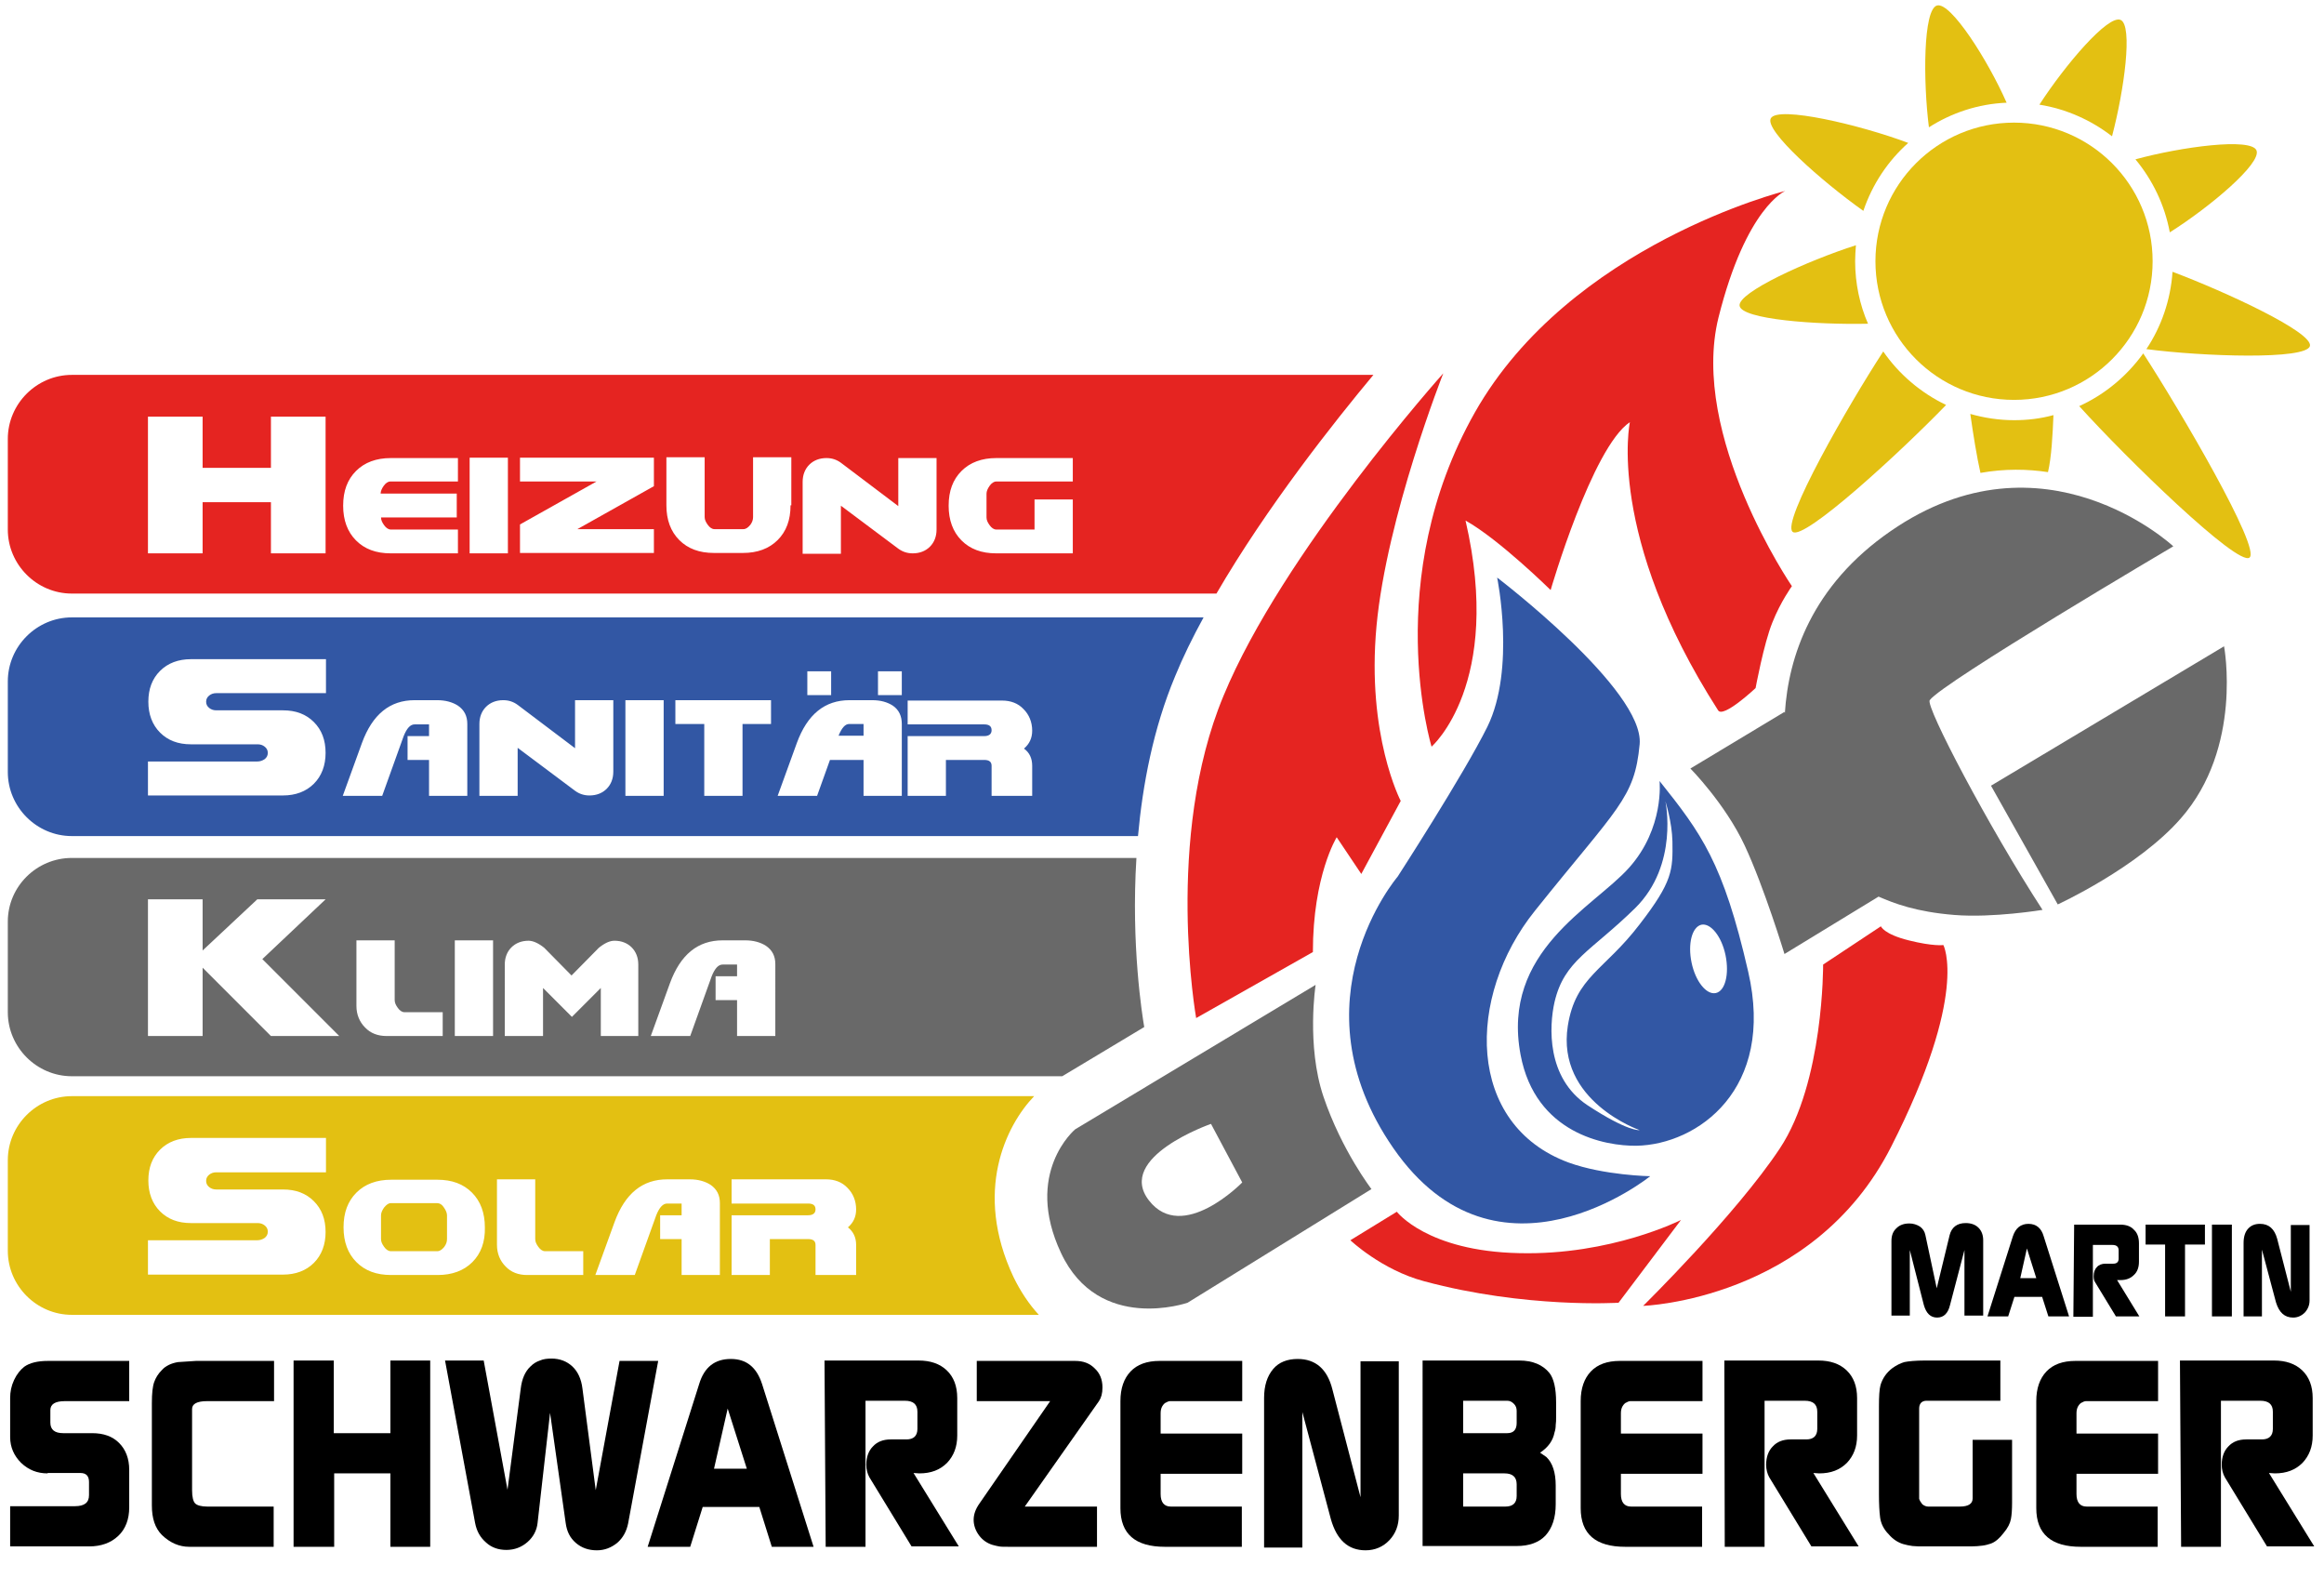
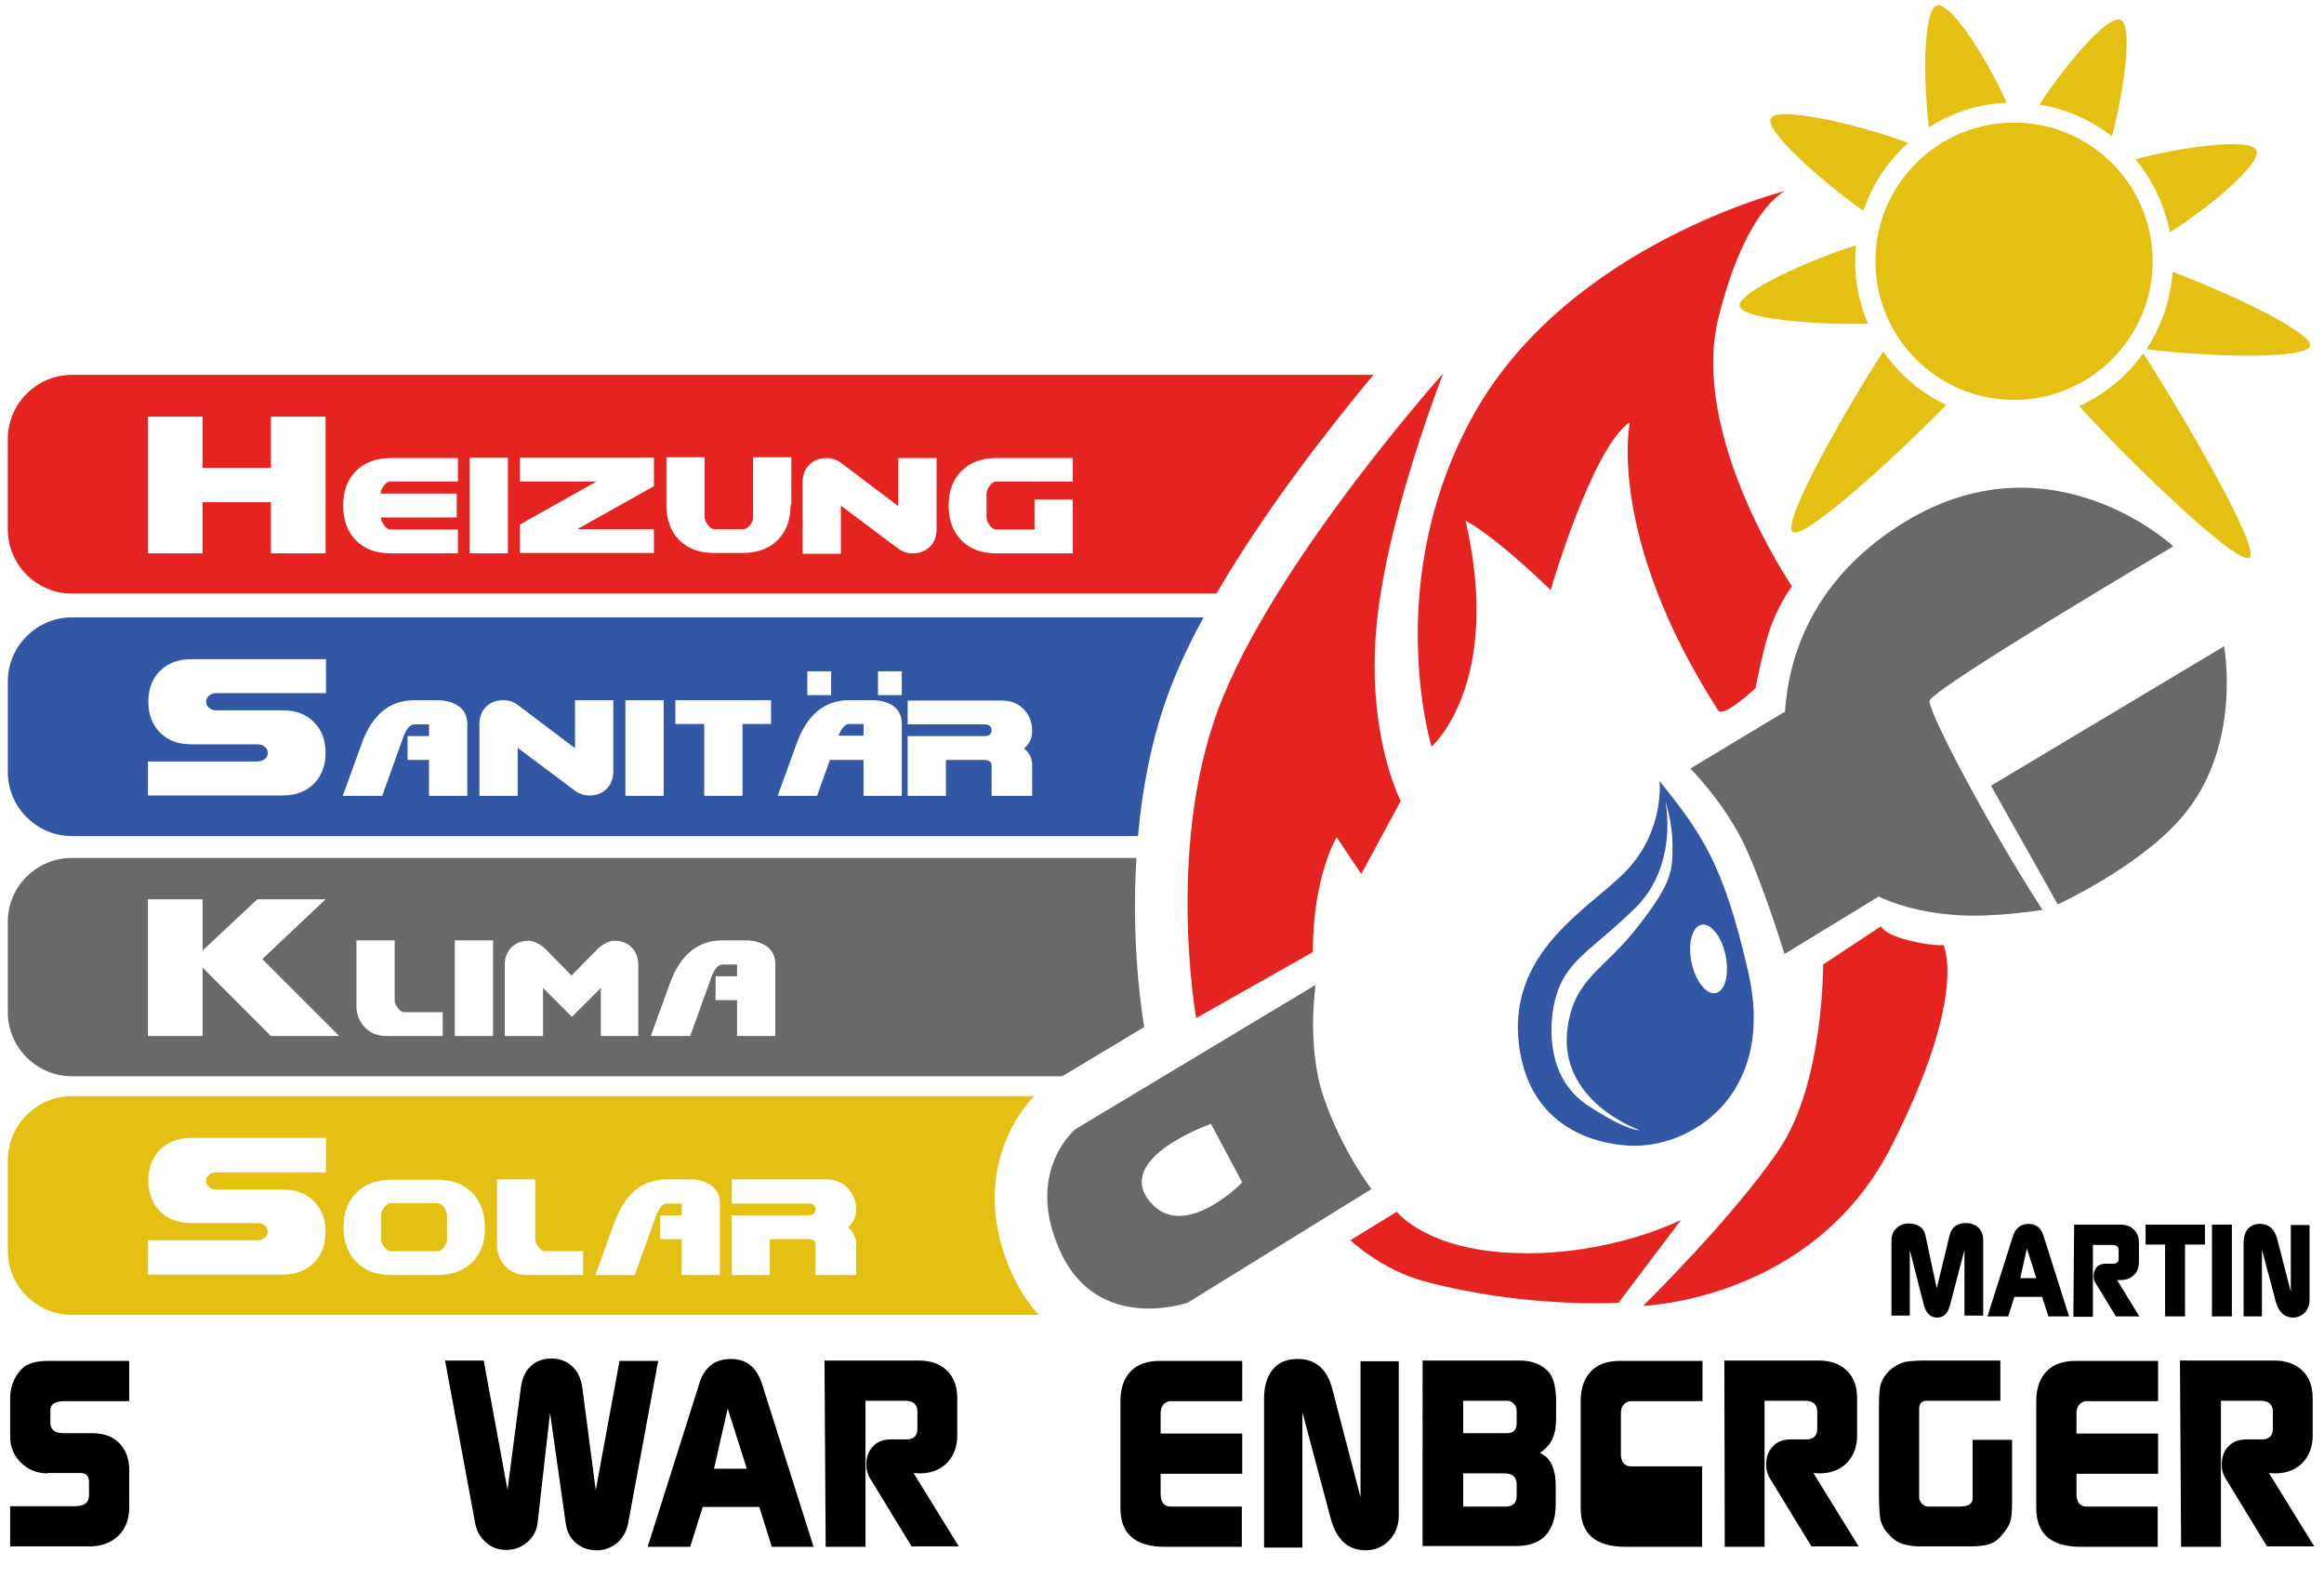
<svg xmlns="http://www.w3.org/2000/svg" version="1.1" id="Ebene_1" x="0px" y="0px" viewBox="0 0 595.3 404" style="enable-background:new 0 0 595.3 404;" xml:space="preserve">
  <style type="text/css">
	.st0{fill:#E52421;}
	.st1{fill:#3257A4;}
	.st2{fill:#696969;}
	.st3{fill:#E3C012;}
</style>
  <path class="st0" d="M457.3,48.9c0,0-55.1,13.7-79.5,56.7c-24.2,42.8-11.1,85.6-11.1,85.6s18.4-16,8.7-57.9  c8.6,4.8,21.8,17.8,21.8,17.8s10.6-36.5,20.3-43c0,0-6.2,28.9,22.6,73.8c1.3,2.1,9.6-5.7,9.6-5.7s2.1-11.4,4.3-16.8  c2.1-5.3,5-9.3,5-9.3s-26.3-38.5-18.8-68.8C447.3,53,457.3,48.9,457.3,48.9z" />
  <path class="st0" d="M420.9,334.4c0,0,43.5-1.4,63.5-40.7s13.4-51.7,13.4-51.7s-2.5,0.4-8.9-1.2s-7.1-3.6-7.1-3.6L467,247  c0,0,0.2,30.1-11.1,47.1C444.7,311,420.9,334.4,420.9,334.4z" />
  <path class="st0" d="M313.4,178.2c-15.2,36.5-7,82.5-7,82.5l29.9-16.9c0-19.6,6.1-29.4,6.1-29.4l6.3,9.4l10.1-18.7  c0,0-8.8-16.8-6.2-44.8s17.1-64.7,17.1-64.7S328.5,141.6,313.4,178.2z" />
  <path class="st0" d="M357.8,310.3l-11.9,7.3c0,0,8,7.6,18.9,10.5c26,7,49.8,5.5,49.8,5.5l16-21.2c0,0-17.9,9.1-41.5,8.5  C365.5,320.4,357.8,310.3,357.8,310.3z" />
-   <path class="st1" d="M383.5,147.9c0,0,37.8,28.8,36.5,42.7c-1.3,13.9-5.6,16.1-26.8,42.6c-17.7,22-17.7,54.8,8.6,64.5  c9.1,3.3,20.9,3.5,20.9,3.5s-39,31.5-65.8-7.2c-26.1-37.7,1.1-69.5,1.1-69.5s16.9-26.1,23-38.4C388.3,171.2,383.5,147.9,383.5,147.9  z" />
  <path class="st1" d="M447.8,248.8c-6.4-27.9-12-35.4-22.7-48.8c0,0,1.3,12-7.8,22.2c-9.1,10.2-32.8,21.3-27.8,47.9  c3.8,20.2,21.7,23.4,29.7,23.3C434.8,293.1,454.8,279,447.8,248.8z M420,236.7c-9,11.8-16.4,13.4-18.4,26  c-3,19.3,18.4,26.7,18.4,26.7s-2.9,0.5-13.4-6.4c-10.5-7-9.8-20.2-8.4-26.4c2.5-10.7,9.3-12.9,20.7-24.1  c11.2-11.1,7.7-27.3,7.7-27.3s1.7,5.3,1.8,10.3C428.5,222.8,428.5,225.7,420,236.7z M439.5,254.3c-2.4,0.5-5.2-3-6.2-7.8  c-1-4.8,0.1-9.1,2.5-9.7c2.4-0.5,5.2,3,6.2,7.8C443,249.5,441.9,253.8,439.5,254.3z" />
  <path class="st2" d="M339,280.8c-4.4-13.1-2-28.6-2-28.6l-61.6,37c0,0-13.3,11.1-3.6,31.7c9.7,20.6,32.4,12.7,32.4,12.7l47.1-29.1  C351.4,304.6,343.7,294.7,339,280.8z M294.3,307.4c-8.6-11.1,15.9-19.6,15.9-19.6l8,15C318.2,302.8,302.9,318.5,294.3,307.4z" />
  <path class="st2" d="M510,201.2l17.1,30.4c0,0,20.5-9.4,31.5-22c16-18.2,11.1-44.1,11.1-44.1L510,201.2z" />
  <path class="st2" d="M494.3,179.3c3.2-4.5,62.4-39.4,62.4-39.4s-33.2-31-72.4-3.9c-20.3,14-26.2,32.3-27.1,46.6l-0.1-0.3L433,196.8  c0,0,8.9,9,13.9,19.7c5,10.7,10.2,27.8,10.2,27.8l24.1-14.7l0,0c3.9,1.7,9.5,3.9,19.4,4.7c9.9,0.8,22.6-1.3,22.6-1.3  C509.3,211.6,493.2,180.9,494.3,179.3z" />
  <circle class="st3" cx="515.9" cy="66.9" r="35.5" />
  <path class="st3" d="M514,26.3c-4.8-10.9-14.3-25.8-17.8-24.9c-3.6,0.9-3.6,19.4-2.1,31.2C499.9,28.9,506.7,26.6,514,26.3z" />
  <path class="st3" d="M541,34.9c3.1-11.7,5.4-28.4,2.2-29.8C540,3.7,529,16.6,522.4,26.8C529.3,27.9,535.7,30.8,541,34.9z" />
  <path class="st3" d="M578,38.5c-1.4-3.3-19.3-0.9-31,2.3c4.4,5.3,7.5,11.7,8.8,18.7C566.1,53,579.4,41.8,578,38.5z" />
  <path class="st3" d="M556.5,69.6c-0.5,7.3-2.9,14.1-6.7,19.8c14.4,1.9,41,2.8,41.9-0.8C592.5,85.1,570.3,74.8,556.5,69.6z" />
  <path class="st3" d="M549,90.5c-4.2,5.8-9.8,10.5-16.4,13.5c12.1,13.4,40.5,41,43.6,38.8C579.3,140.6,558.4,105,549,90.5z" />
-   <path class="st3" d="M515.9,107.6c-3.9,0-7.7-0.6-11.2-1.6c0.7,5,1.7,11.2,2.6,15.1c6.2-1.1,12-1,17.3-0.2c0.9-3.8,1.2-9.7,1.4-14.6  C522.7,107.2,519.4,107.6,515.9,107.6z" />
  <path class="st3" d="M482.4,90c-9,13.8-26.2,43.8-23.2,46.2c2.9,2.3,27.6-20.4,39.3-32.5C492,100.6,486.4,95.8,482.4,90z" />
  <path class="st3" d="M475.2,66.9c0-1.4,0.1-2.7,0.2-4.1c-12.5,4-30.3,12.1-29.8,15.5c0.5,3.5,19.8,4.9,32.9,4.6  C476.4,78.1,475.2,72.6,475.2,66.9z" />
  <path class="st3" d="M488.8,36.6c-12.2-4.6-33.4-9.6-35.2-6.3c-1.7,3.1,13,16.1,23.7,23.7C479.6,47.2,483.6,41.2,488.8,36.6z" />
  <path class="st0" d="M18.4,96C9.4,96,2,103.4,2,112.4v23.2c0,9,7.4,16.4,16.4,16.4h293.2c12.9-22.2,30.2-44,40.2-56H18.4z   M83.4,141.7h-14v-13.1H51.9v13.1h-14v-35l14,0v13.1h17.5v-13.1h14V141.7z M117.2,123.3h-17.2c-0.6,0-1.2,0.4-1.7,1.1  c-0.5,0.7-0.8,1.4-0.8,2h19.5v6.1H97.6c0,0.7,0.3,1.3,0.8,2c0.5,0.7,1.1,1.1,1.7,1.1h17.2v6.1h-17.2c-3.8,0-6.7-1.1-8.9-3.3  c-2.2-2.2-3.3-5.2-3.3-8.9c0-3.8,1.1-6.7,3.3-8.9c2.2-2.2,5.2-3.3,8.9-3.3h17.2V123.3z M130.1,141.7h-9.8v-24.5l9.8,0V141.7z   M167.5,124.5l-19.6,11h19.6v6.1h-34.3v-7.3l19.6-11h-19.6v-6.1h34.3V124.5z M202.5,129.4c0,3.8-1.1,6.7-3.3,8.9  c-2.2,2.2-5.2,3.3-8.9,3.3h-7.4c-3.8,0-6.7-1.1-8.9-3.3c-2.2-2.2-3.3-5.2-3.3-8.9v-12.3h9.8v15.3c0,0.7,0.3,1.3,0.8,2  c0.5,0.7,1.1,1.1,1.7,1.1h7.4c0.7,0,1.2-0.4,1.8-1.1c0.5-0.7,0.7-1.3,0.7-2v-15.3h9.8V129.4z M239.9,135.6c0,1.8-0.6,3.3-1.7,4.4  c-1.1,1.1-2.6,1.7-4.4,1.7c-1.4,0-2.6-0.4-3.7-1.2l-14.7-11v12.3h-9.8v-18.4c0-1.8,0.6-3.3,1.7-4.4s2.6-1.7,4.4-1.7  c1.4,0,2.6,0.4,3.7,1.2l14.7,11.1v-12.3h9.8V135.6z M274.8,123.3h-19.6c-0.6,0-1.2,0.4-1.7,1.1c-0.5,0.7-0.8,1.4-0.8,2v6.1  c0,0.7,0.3,1.3,0.8,2c0.5,0.7,1.1,1.1,1.7,1.1h9.8v-7.7h9.8v13.8h-19.6c-3.8,0-6.7-1.1-8.9-3.3c-2.2-2.2-3.3-5.2-3.3-8.9  c0-3.8,1.1-6.7,3.3-8.9c2.2-2.2,5.2-3.3,8.9-3.3h19.6V123.3z" />
  <g>
    <path class="st1" d="M214.8,188.4h6.4v-3h-3.7C216.5,185.4,215.6,186.4,214.8,188.4z" />
    <path class="st1" d="M18.4,158.1c-9,0-16.4,7.4-16.4,16.4v23.2c0,9,7.4,16.4,16.4,16.4h273.1c1.2-13.2,3.9-27.5,9.5-40.9   c2-4.9,4.5-10,7.3-15.1H18.4z M206.8,171.9h6.1v6.1h-6.1V171.9z M83.4,177.5h-28c-0.7,0-1.3,0.2-1.8,0.6c-0.5,0.4-0.8,0.9-0.8,1.6   c0,0.7,0.3,1.2,0.8,1.6c0.5,0.4,1.1,0.6,1.8,0.6h17.1c3.3,0,5.9,1,7.9,3c2,2,3,4.6,3,7.9c0,3.2-1,5.9-3,7.9c-2,2-4.7,3-7.9,3H37.9   V195h28c0.7,0,1.3-0.2,1.9-0.6c0.5-0.4,0.8-0.9,0.8-1.6c0-0.7-0.3-1.2-0.8-1.6c-0.5-0.4-1.1-0.6-1.8-0.6H48.9c-3.3,0-5.9-1-7.9-3   c-2-2-3-4.7-3-7.9c0-3.3,1-5.9,3-7.9c2-2,4.7-3,7.9-3h34.6V177.5z M119.7,203.8h-9.8v-9.2h-5.5v-6.1h5.5v-3h-3.7c-1.1,0-2,1-2.8,3   l-5.5,15.3H87.8l4.9-13.5c2.7-7.4,7.2-11,13.5-11h5.8c2.1,0,3.9,0.5,5.3,1.4c1.6,1.1,2.4,2.6,2.4,4.7V203.8z M157.1,197.6   c0,1.8-0.6,3.3-1.7,4.4c-1.1,1.1-2.6,1.7-4.4,1.7c-1.4,0-2.6-0.4-3.7-1.2l-14.7-11v12.3h-9.8v-18.4c0-1.8,0.6-3.3,1.7-4.4   c1.1-1.1,2.6-1.7,4.4-1.7c1.4,0,2.6,0.4,3.7,1.2l14.7,11.1v-12.3h9.8V197.6z M170,203.8h-9.8v-24.5l9.8,0V203.8z M197.6,185.4h-7.4   v18.4h-9.8v-18.4h-7.4v-6.1h24.5V185.4z M231,203.8h-9.8v-9.2h-8.6l-3.3,9.2h-10.1l4.9-13.5c2.7-7.4,7.2-11,13.5-11h5.8   c2.2,0,3.9,0.5,5.3,1.4c1.6,1.1,2.3,2.7,2.3,4.7V203.8z M231,178h-6.1v-6.1h6.1V178z M264.4,196.1v7.7H254v-7.7   c0-1-0.6-1.5-1.9-1.5h-9.8v9.2h-9.8v-15.3h19.6c1.2,0,1.9-0.5,1.9-1.5c0-1-0.6-1.5-1.9-1.5h-19.6v-6.1h24.2c2.2,0,4.1,0.7,5.5,2.2   c1.4,1.4,2.2,3.3,2.2,5.5c0,1.9-0.7,3.4-2.1,4.6C263.7,192.7,264.4,194.2,264.4,196.1z" />
  </g>
  <path class="st2" d="M291.1,219.7H18.4C9.4,219.7,2,227,2,236v23.2c0,9,7.4,16.4,16.4,16.4h253.7l21-12.6  C292.6,260.1,289.7,242,291.1,219.7z M69.4,265.3l-17.5-17.5v17.5h-14v-35h14v13.1l14-13.1h17.5l-16.2,15.3l19.7,19.7H69.4z   M113.4,265.3H99c-2.2,0-4.1-0.7-5.5-2.2c-1.4-1.4-2.2-3.3-2.2-5.5v-16.8h9.8v15.3c0,0.7,0.3,1.3,0.8,2c0.5,0.7,1.1,1.1,1.7,1.1h9.8  V265.3z M126.3,265.3h-9.8v-24.5l9.8,0V265.3z M163.7,265.3h-9.8v-12.3l-7.4,7.4l-7.4-7.4v12.3h-9.8V247c0-1.8,0.6-3.3,1.7-4.4  c1.1-1.1,2.6-1.7,4.4-1.7c1.1,0,2.5,0.6,4,1.8l7,7.1l7-7.1c1.5-1.2,2.8-1.8,4-1.8c1.8,0,3.3,0.6,4.4,1.7c1.1,1.1,1.7,2.6,1.7,4.4  V265.3z M198.6,265.3h-9.8v-9.2h-5.5V250h5.5v-3h-3.7c-1.1,0-2,1-2.8,3l-5.5,15.3h-10.1l4.9-13.5c2.7-7.4,7.2-11,13.5-11h5.8  c2.1,0,3.9,0.5,5.3,1.4c1.6,1.1,2.4,2.6,2.4,4.7V265.3z" />
  <g>
    <path class="st3" d="M112,308.1h-11.9c-0.6,0-1.1,0.4-1.7,1.1c-0.5,0.7-0.8,1.4-0.8,2v6.1c0,0.7,0.3,1.3,0.8,2   c0.5,0.7,1.1,1.1,1.7,1.1H112c0.7,0,1.2-0.4,1.8-1.1c0.5-0.7,0.7-1.3,0.7-2v-6.1c0-0.6-0.3-1.3-0.8-2   C113.2,308.4,112.6,308.1,112,308.1z" />
    <path class="st3" d="M259.6,327c-10.3-21.9-1.9-38.8,5.3-46.3H18.4c-9,0-16.4,7.4-16.4,16.4v23.2c0,9,7.4,16.4,16.4,16.4h247.7   C263.6,334,261.4,330.7,259.6,327z M83.4,300.2h-28c-0.7,0-1.3,0.2-1.8,0.6c-0.5,0.4-0.8,0.9-0.8,1.6c0,0.7,0.3,1.2,0.8,1.6   c0.5,0.4,1.1,0.6,1.8,0.6h17.1c3.3,0,5.9,1,7.9,3c2,2,3,4.6,3,7.9c0,3.2-1,5.9-3,7.9c-2,2-4.7,3-7.9,3H37.9v-8.8h28   c0.7,0,1.3-0.2,1.9-0.6c0.5-0.4,0.8-0.9,0.8-1.6c0-0.7-0.3-1.2-0.8-1.6c-0.5-0.4-1.1-0.6-1.8-0.6H48.9c-3.3,0-5.9-1-7.9-3   c-2-2-3-4.7-3-7.9c0-3.3,1-5.9,3-7.9c2-2,4.7-3,7.9-3h34.6V300.2z M121,323.2c-2.2,2.2-5.2,3.3-8.9,3.3h-11.9   c-3.8,0-6.7-1.1-8.9-3.3c-2.2-2.2-3.3-5.2-3.3-8.9c0-3.8,1.1-6.7,3.3-8.9c2.2-2.2,5.2-3.3,8.9-3.3H112c3.8,0,6.7,1.1,8.9,3.3   c2.2,2.2,3.3,5.2,3.3,8.9C124.3,318,123.2,321,121,323.2z M149.4,326.5H135c-2.2,0-4.1-0.7-5.5-2.2c-1.4-1.4-2.2-3.3-2.2-5.5V302   h9.8v15.3c0,0.7,0.3,1.3,0.8,2c0.5,0.7,1.1,1.1,1.7,1.1h9.8V326.5z M184.4,326.5h-9.8v-9.2h-5.5v-6.1h5.5v-3h-3.7c-1.1,0-2,1-2.8,3   l-5.5,15.3h-10.1l4.9-13.5c2.7-7.4,7.2-11,13.5-11h5.8c2.1,0,3.9,0.5,5.3,1.4c1.6,1.1,2.4,2.6,2.4,4.7V326.5z M219.3,318.8v7.7   h-10.4v-7.7c0-1-0.6-1.5-1.9-1.5h-9.8v9.2h-9.8v-15.3h19.6c1.2,0,1.9-0.5,1.9-1.5c0-1-0.6-1.5-1.9-1.5h-19.6V302h24.2   c2.2,0,4.1,0.7,5.5,2.2c1.4,1.4,2.2,3.3,2.2,5.5c0,1.9-0.7,3.4-2.1,4.6C218.6,315.4,219.3,316.9,219.3,318.8z" />
  </g>
  <g>
    <path d="M12.2,377.3c-2.7,0-4.9-0.9-6.8-2.7c-1.8-1.8-2.8-4-2.8-6.6v-10c0-1.6,0.3-3.1,1-4.6c0.7-1.5,1.6-2.6,2.6-3.4   c1.4-1,3.4-1.5,6.1-1.5h20.8v10.3H16.6c-2.5,0-3.7,0.8-3.7,2.3v3.2c0,1.8,1.1,2.7,3.3,2.7h7.4c2.9,0,5.2,0.8,6.9,2.5   c1.7,1.7,2.6,4,2.6,6.9v9.6c0,3-0.9,5.5-2.8,7.3c-1.9,1.8-4.4,2.7-7.5,2.7H2.6v-10.3h16.6c2.4,0,3.6-0.9,3.6-2.8v-3.4   c0-1.5-0.7-2.3-2.2-2.3H12.2z" />
-     <path d="M70.1,396.1H48.5c-2.6,0-4.9-1-7-3c-1.8-1.8-2.6-4.3-2.6-7.6v-26.2c0-2.5,0.2-4.3,0.6-5.4c0.4-1.1,1-2.1,2-3.1   c0.9-1,2.3-1.7,4.1-2l4.6-0.3h20v10.3H53c-2.5,0-3.8,0.7-3.8,2v20.8c0,1.8,0.3,2.9,0.8,3.4c0.5,0.5,1.6,0.8,3.1,0.8h17V396.1z" />
-     <path d="M75.2,396.1v-47.7h10.3V367H100v-18.6h10.2v47.7H100v-18.8H85.6v18.8H75.2z" />
    <path d="M114,348.4h9.9l6.1,33.1l3.4-26c0.3-2.4,1.1-4.3,2.5-5.6c0.7-0.7,1.5-1.2,2.4-1.5c0.9-0.4,1.9-0.5,3-0.5   c2.1,0,3.9,0.7,5.3,2c1.4,1.3,2.3,3.2,2.6,5.7l3.4,26l6.1-33.1h9.9l-7.7,41.6c-0.4,2-1.3,3.7-2.8,5c-1.5,1.2-3.2,1.9-5.2,1.9   c-2.1,0-3.9-0.6-5.4-1.9c-1.5-1.3-2.3-2.9-2.6-5.1l-4-28.2l-3.2,28.2c-0.2,1.9-1.1,3.6-2.6,4.9c-1.5,1.3-3.3,2-5.4,2   c-2,0-3.8-0.6-5.2-1.9c-1.5-1.3-2.4-2.9-2.8-5L114,348.4z" />
    <path d="M165.9,396.1l13.2-41.7c1.3-4.3,4-6.4,8.1-6.4c4,0,6.6,2.1,8,6.4l13.2,41.7h-10.7l-3.2-10.2h-14.5l-3.2,10.2H165.9z    M186.4,360.7l-3.5,15.4h8.4L186.4,360.7z" />
    <path d="M211.2,348.4h24.1c3,0,5.4,0.8,7.2,2.5c1.8,1.7,2.7,4.1,2.7,7.1v9.6c0,2.9-0.9,5.2-2.6,7c-1.8,1.8-4.1,2.7-7.1,2.7   l-1.5-0.1l11.6,18.8h-12.1l-10.8-17.7c-0.5-0.9-0.8-2-0.8-3.2c0-2,0.6-3.6,1.7-4.7c1.1-1.2,2.6-1.8,4.6-1.8h4   c1.8,0,2.8-0.9,2.8-2.7v-4.4c0-1.9-1.1-2.8-3.2-2.8h-10.1v37.4h-10.2L211.2,348.4z" />
-     <path d="M281,396.1h-22.5c-1.3,0-2.1,0-2.6-0.1c-0.5-0.1-1-0.2-1.7-0.4c-1.3-0.4-2.5-1.2-3.4-2.4c-0.9-1.2-1.4-2.6-1.4-4   c0-1.4,0.5-2.8,1.5-4.2l18.1-26.2h-18.8v-10.3h25.2c2.1,0,3.7,0.6,5,1.9c1.3,1.2,2,2.8,2,4.9c0,1.5-0.3,2.6-0.9,3.5l-19,27H281   V396.1z" />
    <path d="M318.2,396.1h-19.8c-7.6,0-11.4-3.3-11.4-9.9v-27.4c0-3.3,0.9-5.8,2.6-7.6c1.7-1.8,4.2-2.7,7.4-2.7h21.2v10.3h-18.5   c-0.3,0-0.8,0.2-1.3,0.5c-0.7,0.6-1.1,1.4-1.1,2.6v5.2h20.9v10.3h-20.9v5.2c0,2.1,0.9,3.2,2.6,3.2h18.2V396.1z" />
    <path d="M323.8,396.1v-38.1c0-3.2,0.8-5.6,2.3-7.4c1.5-1.8,3.7-2.6,6.3-2.6c4.6,0,7.6,2.6,8.9,7.8l7.2,27.6v-34.8h9.8v39.5   c0,2.5-0.8,4.6-2.4,6.3c-1.6,1.7-3.7,2.6-6.1,2.6c-4.5,0-7.4-2.7-8.9-8l-7.3-27.4v34.7H323.8z" />
    <path d="M364.5,348.4h24.7c3.4,0,6,1.1,7.7,3.2c1.1,1.4,1.7,3.9,1.7,7.5v3.9c0,0.6,0,1.3-0.1,1.9c0,0.7-0.1,1.3-0.3,1.9   c-0.4,2.1-1.6,3.8-3.7,5.2l1.6,1.1c1.6,1.5,2.4,4,2.4,7.3v4.8c0,3.5-0.9,6.1-2.6,8c-1.7,1.8-4.2,2.7-7.4,2.7h-24.1V348.4z    M374.8,358.7v8.3h11.3c1.6,0,2.4-0.9,2.4-2.6v-3.1c0-0.7-0.2-1.3-0.7-1.8c-0.5-0.5-1-0.8-1.7-0.8H374.8z M385.4,377.3h-10.6v8.5   h10.8c1.9,0,2.9-0.9,2.9-2.7v-3C388.5,378.2,387.4,377.3,385.4,377.3z" />
-     <path d="M436.1,396.1h-19.8c-7.6,0-11.4-3.3-11.4-9.9v-27.4c0-3.3,0.9-5.8,2.6-7.6c1.7-1.8,4.2-2.7,7.4-2.7h21.2v10.3h-18.5   c-0.3,0-0.8,0.2-1.3,0.5c-0.7,0.6-1.1,1.4-1.1,2.6v5.2h20.9v10.3h-20.9v5.2c0,2.1,0.9,3.2,2.6,3.2h18.2V396.1z" />
+     <path d="M436.1,396.1h-19.8c-7.6,0-11.4-3.3-11.4-9.9v-27.4c0-3.3,0.9-5.8,2.6-7.6c1.7-1.8,4.2-2.7,7.4-2.7h21.2v10.3h-18.5   c-0.3,0-0.8,0.2-1.3,0.5c-0.7,0.6-1.1,1.4-1.1,2.6v5.2h20.9h-20.9v5.2c0,2.1,0.9,3.2,2.6,3.2h18.2V396.1z" />
    <path d="M441.7,348.4h24.1c3,0,5.4,0.8,7.2,2.5c1.8,1.7,2.7,4.1,2.7,7.1v9.6c0,2.9-0.9,5.2-2.6,7c-1.8,1.8-4.1,2.7-7.1,2.7   l-1.5-0.1l11.6,18.8h-12.1l-10.8-17.7c-0.5-0.9-0.8-2-0.8-3.2c0-2,0.6-3.6,1.7-4.7c1.1-1.2,2.6-1.8,4.6-1.8h4   c1.8,0,2.8-0.9,2.8-2.7v-4.4c0-1.9-1.1-2.8-3.2-2.8H452v37.4h-10.2L441.7,348.4z" />
    <path d="M515.4,368.7V384v0.8c0,1.8-0.1,3.2-0.3,4.2c-0.2,1.1-0.8,2.3-1.9,3.6c-1,1.3-2.1,2.3-3.3,2.7c-0.6,0.2-1.3,0.4-2.1,0.5   c-0.8,0.1-1.8,0.2-2.9,0.2h-11.8c-1.3,0-2.3,0-3.2-0.1c-0.8-0.1-1.7-0.3-2.4-0.5c-1.3-0.4-2.6-1.2-3.7-2.5c-1.3-1.3-2-2.8-2.2-4.3   c-0.2-1.5-0.3-3.5-0.3-6v-22.4c0-2.6,0.1-4.4,0.4-5.5c0.5-1.7,1.5-3.2,3.1-4.4c1-0.7,2-1.2,3-1.5c1-0.2,2.8-0.4,5.3-0.4h19.3v10.3   h-18.9c-1.2,0-1.9,0.7-1.9,2v23.1c0.1,0.4,0.4,0.9,0.8,1.4c0.5,0.4,1,0.6,1.5,0.6h8.1c2.2,0,3.3-0.7,3.3-2.1v-15H515.4z" />
    <path d="M552.8,396.1H533c-7.6,0-11.4-3.3-11.4-9.9v-27.4c0-3.3,0.9-5.8,2.6-7.6c1.7-1.8,4.2-2.7,7.4-2.7h21.2v10.3h-18.5   c-0.3,0-0.8,0.2-1.3,0.5c-0.7,0.6-1.1,1.4-1.1,2.6v5.2h20.9v10.3h-20.9v5.2c0,2.1,0.9,3.2,2.6,3.2h18.2V396.1z" />
    <path d="M558.4,348.4h24.1c3,0,5.4,0.8,7.2,2.5c1.8,1.7,2.7,4.1,2.7,7.1v9.6c0,2.9-0.9,5.2-2.6,7c-1.8,1.8-4.1,2.7-7.1,2.7   l-1.5-0.1l11.6,18.8h-12.1l-10.8-17.7c-0.5-0.9-0.8-2-0.8-3.2c0-2,0.6-3.6,1.7-4.7c1.1-1.2,2.6-1.8,4.6-1.8h4   c1.8,0,2.8-0.9,2.8-2.7v-4.4c0-1.9-1.1-2.8-3.2-2.8h-10.1v37.4h-10.2L558.4,348.4z" />
  </g>
  <g>
    <path d="M484.5,337.1v-19.3c0-1.4,0.4-2.5,1.3-3.3c0.8-0.8,1.9-1.2,3.3-1.2c1,0,1.9,0.3,2.7,0.8c0.7,0.5,1.2,1.2,1.4,2.2l2.9,13.6   l3.3-13.6c0.5-2,1.9-3.1,4.1-3.1c1.4,0,2.5,0.4,3.3,1.2c0.8,0.8,1.2,1.9,1.2,3.2v19.3h-4.8v-16.8l-3.7,14.1   c-0.5,2.1-1.6,3.2-3.3,3.2s-2.8-1.1-3.4-3.2l-3.6-14.1v16.8H484.5z" />
    <path d="M509.1,337.1l6.5-20.5c0.7-2.1,2-3.2,4-3.2c2,0,3.3,1.1,3.9,3.2l6.5,20.5h-5.3l-1.6-5h-7.1l-1.6,5H509.1z M519.2,319.7   l-1.7,7.6h4.1L519.2,319.7z" />
    <path d="M531.3,313.6h11.8c1.5,0,2.7,0.4,3.5,1.3c0.9,0.8,1.3,2,1.3,3.5v4.7c0,1.4-0.4,2.6-1.3,3.4c-0.9,0.9-2,1.3-3.5,1.3l-0.8,0   l5.7,9.3h-6l-5.3-8.7c-0.3-0.4-0.4-1-0.4-1.6c0-1,0.3-1.8,0.8-2.3c0.5-0.6,1.3-0.9,2.2-0.9h2c0.9,0,1.4-0.4,1.4-1.3v-2.1   c0-0.9-0.5-1.4-1.6-1.4h-5v18.4h-5L531.3,313.6z" />
    <path d="M549.6,318.7v-5.1h15.2v5.1h-5.1v18.4h-5.1v-18.4H549.6z" />
    <path d="M566.6,337.1v-23.5h5.1v23.5H566.6z" />
    <path d="M574.7,337.1v-18.8c0-1.6,0.4-2.8,1.1-3.6c0.8-0.9,1.8-1.3,3.1-1.3c2.3,0,3.7,1.3,4.4,3.8l3.5,13.6v-17.1h4.8V333   c0,1.2-0.4,2.2-1.2,3.1c-0.8,0.8-1.8,1.3-3,1.3c-2.2,0-3.6-1.3-4.4-3.9l-3.6-13.5v17.1H574.7z" />
  </g>
</svg>